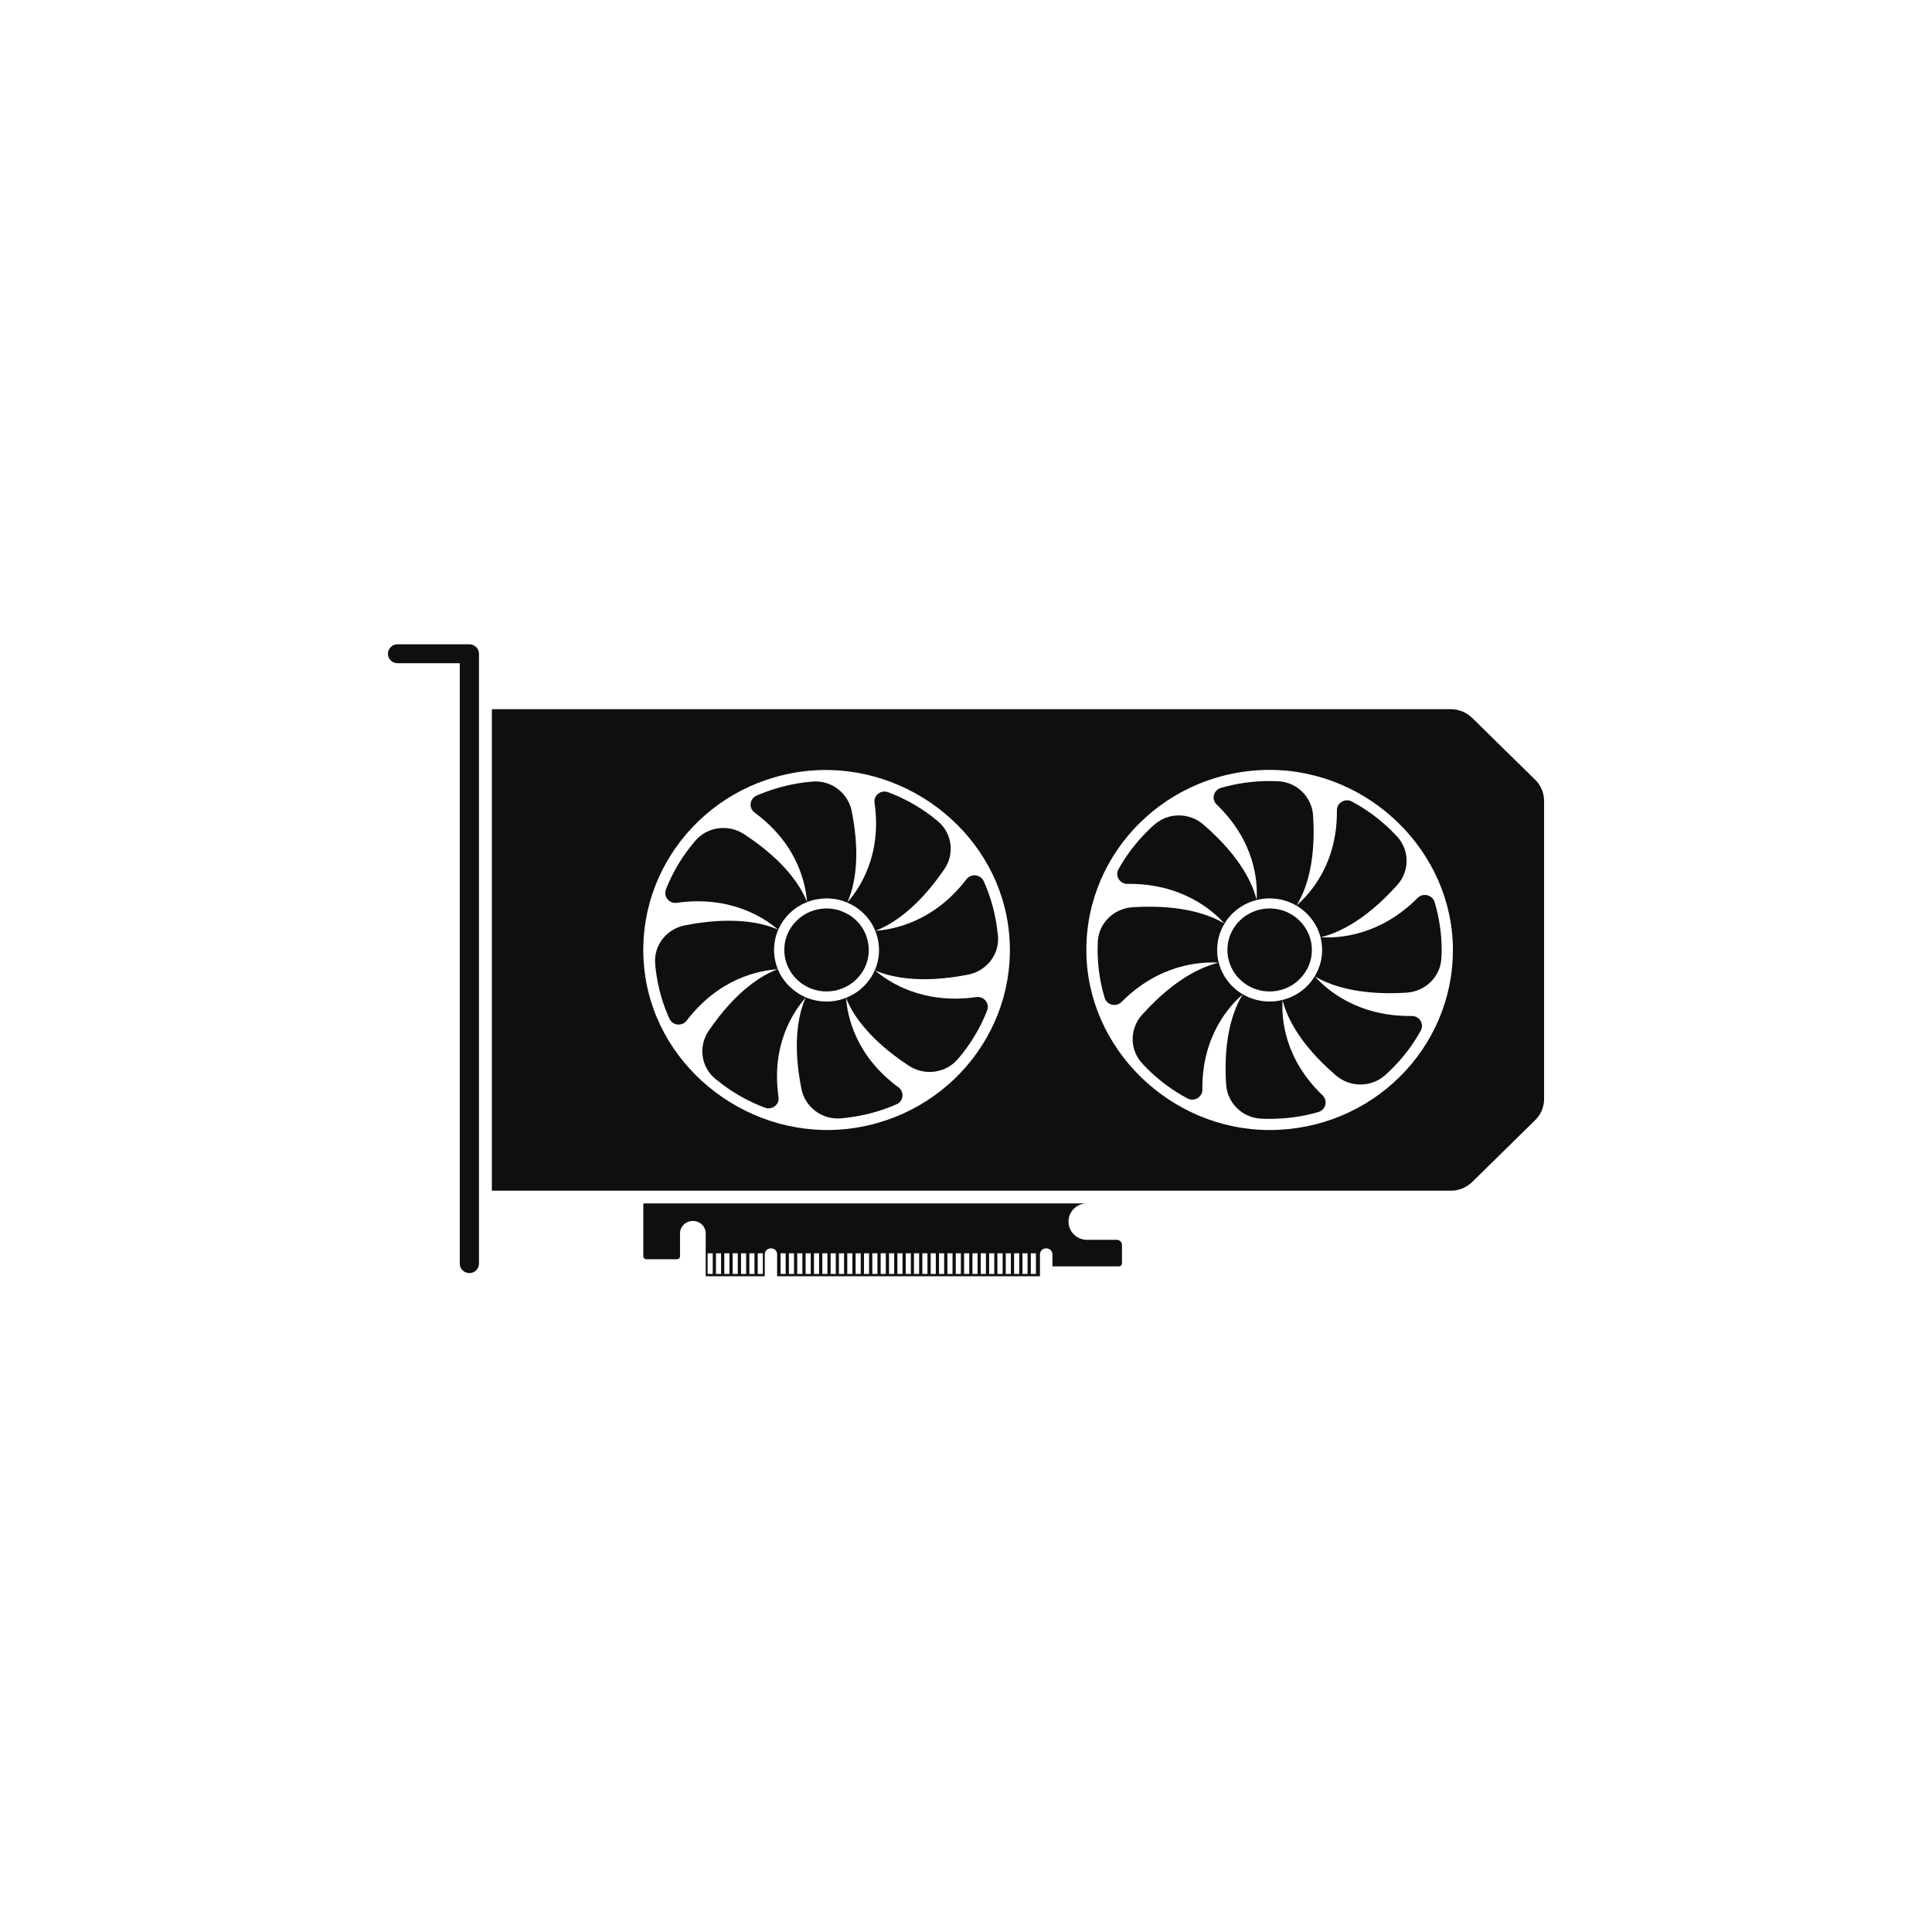
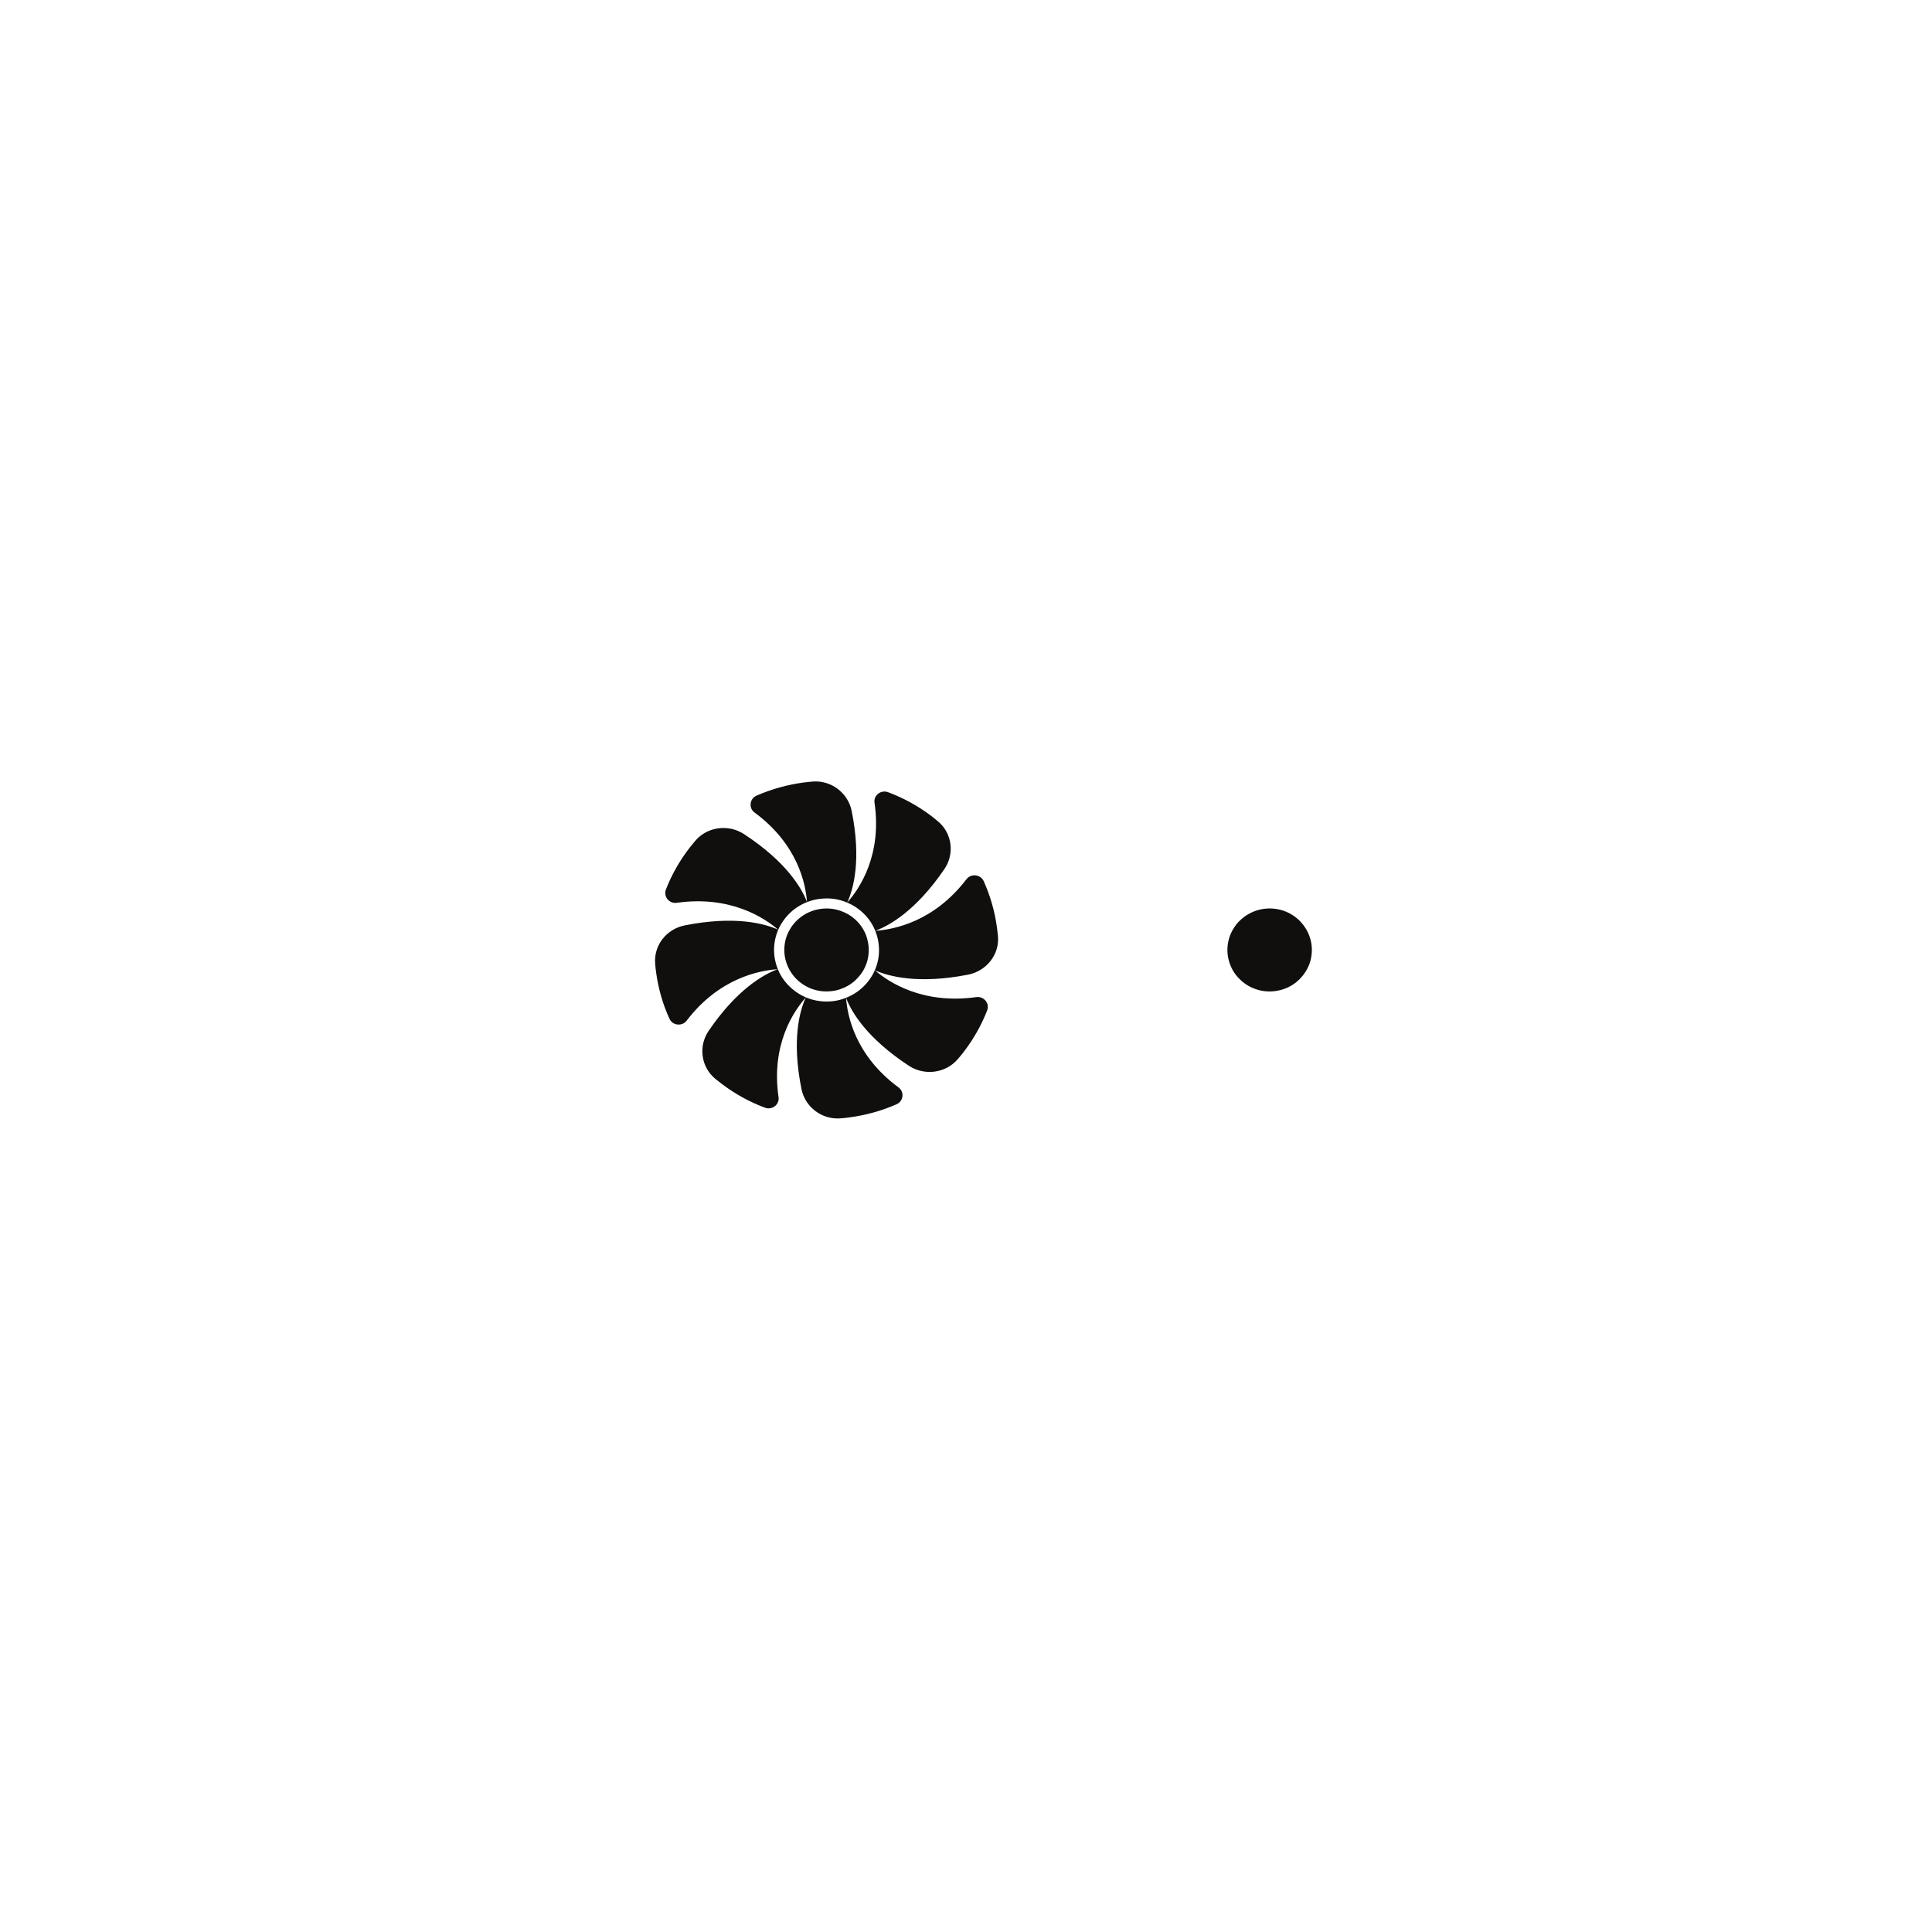
<svg xmlns="http://www.w3.org/2000/svg" width="75pt" height="75pt" viewBox="0 0 75 75" version="1.2">
  <defs>
    <clipPath id="clip1">
-       <path d="M 24 46 L 44 46 L 44 49.543 L 24 49.543 Z M 24 46" />
-     </clipPath>
+       </clipPath>
    <clipPath id="clip2">
-       <path d="M 15 25.012 L 19 25.012 L 19 49.543 L 15 49.543 Z M 15 25.012" />
-     </clipPath>
+       </clipPath>
  </defs>
  <g id="surface1">
    <g clip-path="url(#clip1)" clip-rule="nonzero">
      <path style="stroke:none;fill-rule:nonzero;fill:rgb(6.27%,5.879%,5.099%);fill-opacity:1;" d="M 40.215 49.453 L 40.016 49.453 L 40.016 48.652 L 40.215 48.652 Z M 39.891 49.453 L 39.691 49.453 L 39.691 48.652 L 39.891 48.652 Z M 39.566 49.453 L 39.367 49.453 L 39.367 48.652 L 39.566 48.652 Z M 39.242 49.453 L 39.043 49.453 L 39.043 48.652 L 39.242 48.652 Z M 38.922 49.453 L 38.719 49.453 L 38.719 48.652 L 38.922 48.652 Z M 38.598 49.453 L 38.398 49.453 L 38.398 48.652 L 38.598 48.652 Z M 38.273 49.453 L 38.074 49.453 L 38.074 48.652 L 38.273 48.652 Z M 37.949 49.453 L 37.75 49.453 L 37.75 48.652 L 37.949 48.652 Z M 37.625 49.453 L 37.426 49.453 L 37.426 48.652 L 37.625 48.652 Z M 37.301 49.453 L 37.102 49.453 L 37.102 48.652 L 37.301 48.652 Z M 36.977 49.453 L 36.777 49.453 L 36.777 48.652 L 36.977 48.652 Z M 36.652 49.453 L 36.453 49.453 L 36.453 48.652 L 36.652 48.652 Z M 36.328 49.453 L 36.129 49.453 L 36.129 48.652 L 36.328 48.652 Z M 36.004 49.453 L 35.805 49.453 L 35.805 48.652 L 36.004 48.652 Z M 35.68 49.453 L 35.48 49.453 L 35.48 48.652 L 35.68 48.652 Z M 35.359 49.453 L 35.16 49.453 L 35.16 48.652 L 35.359 48.652 Z M 35.035 49.453 L 34.836 49.453 L 34.836 48.652 L 35.035 48.652 Z M 34.711 49.453 L 34.512 49.453 L 34.512 48.652 L 34.711 48.652 Z M 34.387 49.453 L 34.188 49.453 L 34.188 48.652 L 34.387 48.652 Z M 34.062 49.453 L 33.863 49.453 L 33.863 48.652 L 34.062 48.652 Z M 33.738 49.453 L 33.539 49.453 L 33.539 48.652 L 33.738 48.652 Z M 33.414 49.453 L 33.215 49.453 L 33.215 48.652 L 33.414 48.652 Z M 33.09 49.453 L 32.891 49.453 L 32.891 48.652 L 33.09 48.652 Z M 32.766 49.453 L 32.566 49.453 L 32.566 48.652 L 32.766 48.652 Z M 32.445 49.453 L 32.246 49.453 L 32.246 48.652 L 32.445 48.652 Z M 32.121 49.453 L 31.922 49.453 L 31.922 48.652 L 32.121 48.652 Z M 31.797 49.453 L 31.598 49.453 L 31.598 48.652 L 31.797 48.652 Z M 31.473 49.453 L 31.273 49.453 L 31.273 48.652 L 31.473 48.652 Z M 31.148 49.453 L 30.949 49.453 L 30.949 48.652 L 31.148 48.652 Z M 30.824 49.453 L 30.625 49.453 L 30.625 48.652 L 30.824 48.652 Z M 30.5 49.453 L 30.301 49.453 L 30.301 48.652 L 30.5 48.652 Z M 29.613 49.453 L 29.414 49.453 L 29.414 48.652 L 29.613 48.652 Z M 29.289 49.453 L 29.09 49.453 L 29.09 48.652 L 29.289 48.652 Z M 28.965 49.453 L 28.766 49.453 L 28.766 48.652 L 28.965 48.652 Z M 28.641 49.453 L 28.441 49.453 L 28.441 48.652 L 28.641 48.652 Z M 28.316 49.453 L 28.117 49.453 L 28.117 48.652 L 28.316 48.652 Z M 27.992 49.453 L 27.793 49.453 L 27.793 48.652 L 27.992 48.652 Z M 27.668 49.453 L 27.469 49.453 L 27.469 48.652 L 27.668 48.652 Z M 43.352 48.129 L 42.195 48.129 C 41.801 48.129 41.48 47.816 41.48 47.426 L 41.48 47.414 C 41.48 47.027 41.801 46.715 42.195 46.715 L 24.973 46.715 L 24.973 48.77 C 24.973 48.832 25.023 48.883 25.086 48.883 L 26.285 48.883 C 26.348 48.883 26.398 48.832 26.398 48.77 L 26.398 47.883 C 26.398 47.613 26.621 47.398 26.891 47.398 L 26.902 47.398 C 27.176 47.398 27.395 47.613 27.395 47.883 L 27.395 49.543 L 29.688 49.543 L 29.688 48.691 C 29.688 48.562 29.793 48.461 29.926 48.461 L 29.93 48.461 C 30.062 48.461 30.168 48.562 30.168 48.691 L 30.168 49.543 L 40.371 49.543 L 40.371 48.691 C 40.371 48.562 40.48 48.461 40.609 48.461 L 40.617 48.461 C 40.746 48.461 40.855 48.562 40.855 48.691 L 40.855 49.16 L 43.438 49.16 C 43.5 49.16 43.555 49.109 43.555 49.047 L 43.555 48.324 C 43.555 48.215 43.461 48.129 43.352 48.129" />
    </g>
    <g clip-path="url(#clip2)" clip-rule="nonzero">
      <path style="stroke:none;fill-rule:nonzero;fill:rgb(6.27%,5.879%,5.099%);fill-opacity:1;" d="M 18.223 25.012 L 15.43 25.012 C 15.227 25.012 15.059 25.176 15.059 25.379 C 15.059 25.582 15.227 25.746 15.43 25.746 L 17.848 25.746 L 17.848 49.055 C 17.848 49.258 18.016 49.422 18.223 49.422 C 18.426 49.422 18.594 49.258 18.594 49.055 L 18.594 25.379 C 18.594 25.176 18.426 25.012 18.223 25.012" />
    </g>
    <path style="stroke:none;fill-rule:nonzero;fill:rgb(6.27%,5.879%,5.099%);fill-opacity:1;" d="M 50.875 36.48 C 50.805 36.207 50.66 35.953 50.445 35.738 C 50.348 35.641 50.238 35.559 50.125 35.492 C 49.879 35.348 49.594 35.266 49.285 35.266 C 49.148 35.266 49.012 35.285 48.883 35.316 C 48.605 35.387 48.344 35.527 48.129 35.738 C 48.027 35.836 47.945 35.941 47.879 36.055 C 47.73 36.297 47.648 36.578 47.648 36.879 C 47.648 37.016 47.664 37.148 47.699 37.273 C 47.77 37.547 47.91 37.805 48.129 38.016 C 48.227 38.113 48.336 38.195 48.449 38.262 C 48.695 38.406 48.98 38.488 49.285 38.488 C 49.426 38.488 49.562 38.469 49.691 38.438 C 49.969 38.371 50.23 38.23 50.445 38.016 C 50.543 37.918 50.629 37.812 50.695 37.699 C 50.844 37.461 50.926 37.18 50.926 36.879 C 50.926 36.738 50.91 36.605 50.875 36.48" />
    <path style="stroke:none;fill-rule:nonzero;fill:rgb(6.27%,5.879%,5.099%);fill-opacity:1;" d="M 33.961 37.664 C 33.895 37.816 33.809 37.961 33.703 38.094 C 33.473 38.391 33.172 38.605 32.844 38.734 C 32.691 38.797 32.527 38.84 32.355 38.863 C 31.977 38.91 31.609 38.855 31.285 38.719 C 31.133 38.652 30.984 38.57 30.848 38.465 C 30.547 38.238 30.324 37.945 30.195 37.621 C 30.133 37.469 30.09 37.309 30.066 37.141 C 30.016 36.77 30.074 36.41 30.211 36.09 C 30.277 35.941 30.363 35.797 30.469 35.66 C 30.699 35.363 31 35.148 31.328 35.02 C 31.484 34.957 31.648 34.914 31.82 34.895 C 32.195 34.844 32.562 34.898 32.887 35.039 C 33.039 35.102 33.188 35.184 33.324 35.289 C 33.629 35.516 33.848 35.809 33.977 36.133 C 34.039 36.285 34.082 36.445 34.105 36.613 C 34.156 36.984 34.102 37.344 33.961 37.664 Z M 37.582 37.836 C 38.297 37.695 38.801 37.055 38.742 36.344 C 38.73 36.234 38.719 36.125 38.703 36.016 C 38.617 35.375 38.441 34.77 38.188 34.207 C 38.066 33.941 37.695 33.898 37.516 34.133 C 36.258 35.781 34.699 36.086 33.984 36.133 C 34.527 35.93 35.562 35.352 36.664 33.734 C 37.066 33.141 36.961 32.34 36.406 31.879 C 36.32 31.809 36.234 31.738 36.148 31.672 C 35.625 31.277 35.062 30.973 34.477 30.754 C 34.199 30.648 33.906 30.875 33.949 31.164 C 34.246 33.203 33.363 34.504 32.891 35.035 C 33.129 34.512 33.445 33.387 33.062 31.48 C 32.918 30.777 32.266 30.281 31.543 30.34 C 31.43 30.352 31.32 30.363 31.211 30.375 C 30.559 30.461 29.941 30.637 29.367 30.887 C 29.098 31.004 29.055 31.371 29.293 31.543 C 30.969 32.777 31.277 34.312 31.328 35.016 C 31.121 34.48 30.535 33.461 28.887 32.383 C 28.281 31.984 27.465 32.09 26.996 32.633 C 26.926 32.719 26.855 32.801 26.785 32.891 C 26.387 33.402 26.074 33.953 25.852 34.527 C 25.746 34.801 25.977 35.09 26.27 35.047 C 28.348 34.754 29.668 35.625 30.207 36.09 C 29.676 35.852 28.531 35.539 26.59 35.922 C 25.875 36.059 25.371 36.699 25.434 37.414 C 25.441 37.52 25.453 37.629 25.469 37.738 C 25.555 38.379 25.73 38.984 25.988 39.547 C 26.105 39.812 26.48 39.855 26.656 39.621 C 27.914 37.973 29.473 37.672 30.191 37.625 C 29.645 37.824 28.609 38.402 27.508 40.02 C 27.105 40.613 27.211 41.418 27.766 41.879 C 27.852 41.949 27.938 42.016 28.027 42.082 C 28.547 42.477 29.109 42.781 29.695 43 C 29.973 43.105 30.266 42.879 30.223 42.59 C 29.926 40.551 30.809 39.254 31.281 38.723 C 31.043 39.242 30.727 40.367 31.113 42.277 C 31.254 42.977 31.906 43.473 32.633 43.414 C 32.742 43.406 32.852 43.395 32.961 43.379 C 33.613 43.293 34.23 43.121 34.805 42.867 C 35.074 42.75 35.117 42.387 34.879 42.211 C 33.203 40.977 32.895 39.441 32.844 38.738 C 33.051 39.277 33.637 40.293 35.285 41.375 C 35.891 41.77 36.707 41.664 37.176 41.121 C 37.25 41.039 37.316 40.953 37.387 40.867 C 37.785 40.352 38.098 39.801 38.32 39.227 C 38.43 38.953 38.195 38.668 37.902 38.707 C 35.828 39 34.504 38.133 33.965 37.668 C 34.496 37.902 35.641 38.215 37.582 37.836" />
    <path style="stroke:none;fill-rule:nonzero;fill:rgb(6.27%,5.879%,5.099%);fill-opacity:1;" d="M 33.609 36.277 C 33.504 36.02 33.328 35.781 33.082 35.598 C 32.973 35.516 32.855 35.449 32.73 35.398 C 32.469 35.285 32.176 35.242 31.871 35.281 C 31.734 35.301 31.602 35.332 31.477 35.383 C 31.211 35.484 30.973 35.66 30.785 35.898 C 30.699 36.008 30.633 36.125 30.578 36.242 C 30.465 36.5 30.422 36.793 30.461 37.09 C 30.48 37.227 30.516 37.355 30.566 37.477 C 30.672 37.738 30.848 37.973 31.09 38.156 C 31.199 38.238 31.32 38.305 31.441 38.359 C 31.703 38.469 32 38.512 32.301 38.473 C 32.441 38.457 32.57 38.422 32.695 38.371 C 32.961 38.27 33.203 38.094 33.387 37.855 C 33.473 37.746 33.543 37.633 33.594 37.512 C 33.707 37.254 33.75 36.965 33.711 36.668 C 33.691 36.531 33.656 36.402 33.609 36.277" />
-     <path style="stroke:none;fill-rule:nonzero;fill:rgb(6.27%,5.879%,5.099%);fill-opacity:1;" d="M 51.324 36.879 C 51.324 37.25 51.219 37.602 51.039 37.898 C 50.953 38.039 50.852 38.172 50.727 38.293 C 50.457 38.559 50.133 38.73 49.789 38.816 C 49.629 38.859 49.461 38.879 49.285 38.879 C 48.906 38.879 48.551 38.777 48.246 38.598 C 48.102 38.516 47.969 38.414 47.844 38.293 C 47.578 38.027 47.398 37.711 47.312 37.371 C 47.27 37.215 47.25 37.047 47.25 36.879 C 47.25 36.504 47.352 36.152 47.535 35.855 C 47.617 35.715 47.723 35.582 47.844 35.461 C 48.113 35.199 48.441 35.023 48.785 34.938 C 48.945 34.898 49.113 34.875 49.285 34.875 C 49.668 34.875 50.023 34.977 50.328 35.156 C 50.469 35.238 50.605 35.34 50.727 35.461 C 50.996 35.727 51.176 36.047 51.262 36.383 C 51.301 36.543 51.324 36.707 51.324 36.879 Z M 54.246 34.352 C 54.723 33.816 54.727 33.008 54.238 32.477 C 54.164 32.398 54.086 32.316 54.008 32.238 C 53.543 31.785 53.027 31.406 52.477 31.113 C 52.215 30.977 51.895 31.164 51.898 31.457 C 51.922 33.516 50.867 34.688 50.328 35.152 C 50.637 34.668 51.102 33.594 50.973 31.652 C 50.926 30.938 50.348 30.363 49.621 30.328 C 49.508 30.324 49.398 30.32 49.285 30.32 C 48.629 30.32 47.992 30.414 47.395 30.586 C 47.109 30.672 47.016 31.027 47.23 31.23 C 48.727 32.672 48.828 34.23 48.781 34.934 C 48.648 34.375 48.203 33.293 46.715 32.008 C 46.168 31.535 45.344 31.535 44.809 32.016 C 44.727 32.086 44.645 32.164 44.566 32.242 C 44.102 32.699 43.719 33.203 43.418 33.746 C 43.277 34 43.469 34.316 43.766 34.312 C 45.863 34.289 47.059 35.324 47.531 35.852 C 47.035 35.551 45.941 35.094 43.965 35.219 C 43.238 35.266 42.652 35.836 42.617 36.551 C 42.613 36.66 42.609 36.77 42.609 36.879 C 42.609 37.523 42.707 38.148 42.883 38.738 C 42.965 39.02 43.328 39.105 43.535 38.898 C 45.004 37.426 46.59 37.328 47.309 37.371 C 46.738 37.504 45.637 37.941 44.328 39.402 C 43.848 39.941 43.848 40.75 44.336 41.277 C 44.41 41.359 44.488 41.438 44.566 41.516 C 45.031 41.973 45.547 42.348 46.098 42.641 C 46.359 42.781 46.68 42.59 46.676 42.301 C 46.652 40.242 47.703 39.066 48.242 38.602 C 47.938 39.09 47.473 40.164 47.598 42.105 C 47.645 42.816 48.227 43.391 48.953 43.426 C 49.062 43.434 49.176 43.434 49.285 43.434 C 49.945 43.434 50.578 43.344 51.18 43.168 C 51.465 43.086 51.555 42.73 51.344 42.523 C 49.844 41.086 49.746 39.523 49.789 38.82 C 49.922 39.379 50.367 40.465 51.859 41.746 C 52.406 42.219 53.227 42.219 53.766 41.742 C 53.848 41.668 53.93 41.594 54.008 41.516 C 54.473 41.059 54.855 40.551 55.152 40.012 C 55.297 39.754 55.105 39.438 54.809 39.441 C 52.711 39.465 51.516 38.434 51.043 37.902 C 51.539 38.203 52.633 38.66 54.605 38.535 C 55.332 38.488 55.918 37.918 55.953 37.203 C 55.961 37.098 55.965 36.988 55.965 36.879 C 55.965 36.23 55.867 35.605 55.691 35.016 C 55.605 34.738 55.242 34.648 55.035 34.855 C 53.57 36.328 51.98 36.43 51.266 36.383 C 51.832 36.254 52.938 35.816 54.246 34.352" />
-     <path style="stroke:none;fill-rule:nonzero;fill:rgb(6.27%,5.879%,5.099%);fill-opacity:1;" d="M 49.281 43.867 C 45.414 43.863 42.172 40.684 42.172 36.883 C 42.168 33.02 45.359 29.887 49.293 29.887 C 53.16 29.891 56.398 33.074 56.402 36.871 C 56.406 40.738 53.215 43.871 49.281 43.867 Z M 33.016 43.809 C 29.18 44.305 25.543 41.566 25.035 37.801 C 24.516 33.969 27.258 30.453 31.156 29.949 C 34.992 29.453 38.629 32.188 39.141 35.957 C 39.66 39.785 36.914 43.301 33.016 43.809 Z M 59.602 30.277 L 57.148 27.867 C 56.926 27.652 56.629 27.531 56.32 27.531 L 19.094 27.531 L 19.094 46.223 L 56.32 46.223 C 56.629 46.223 56.926 46.102 57.148 45.887 L 59.602 43.477 C 59.82 43.262 59.941 42.969 59.941 42.664 L 59.941 31.09 C 59.941 30.785 59.82 30.492 59.602 30.277" />
  </g>
</svg>